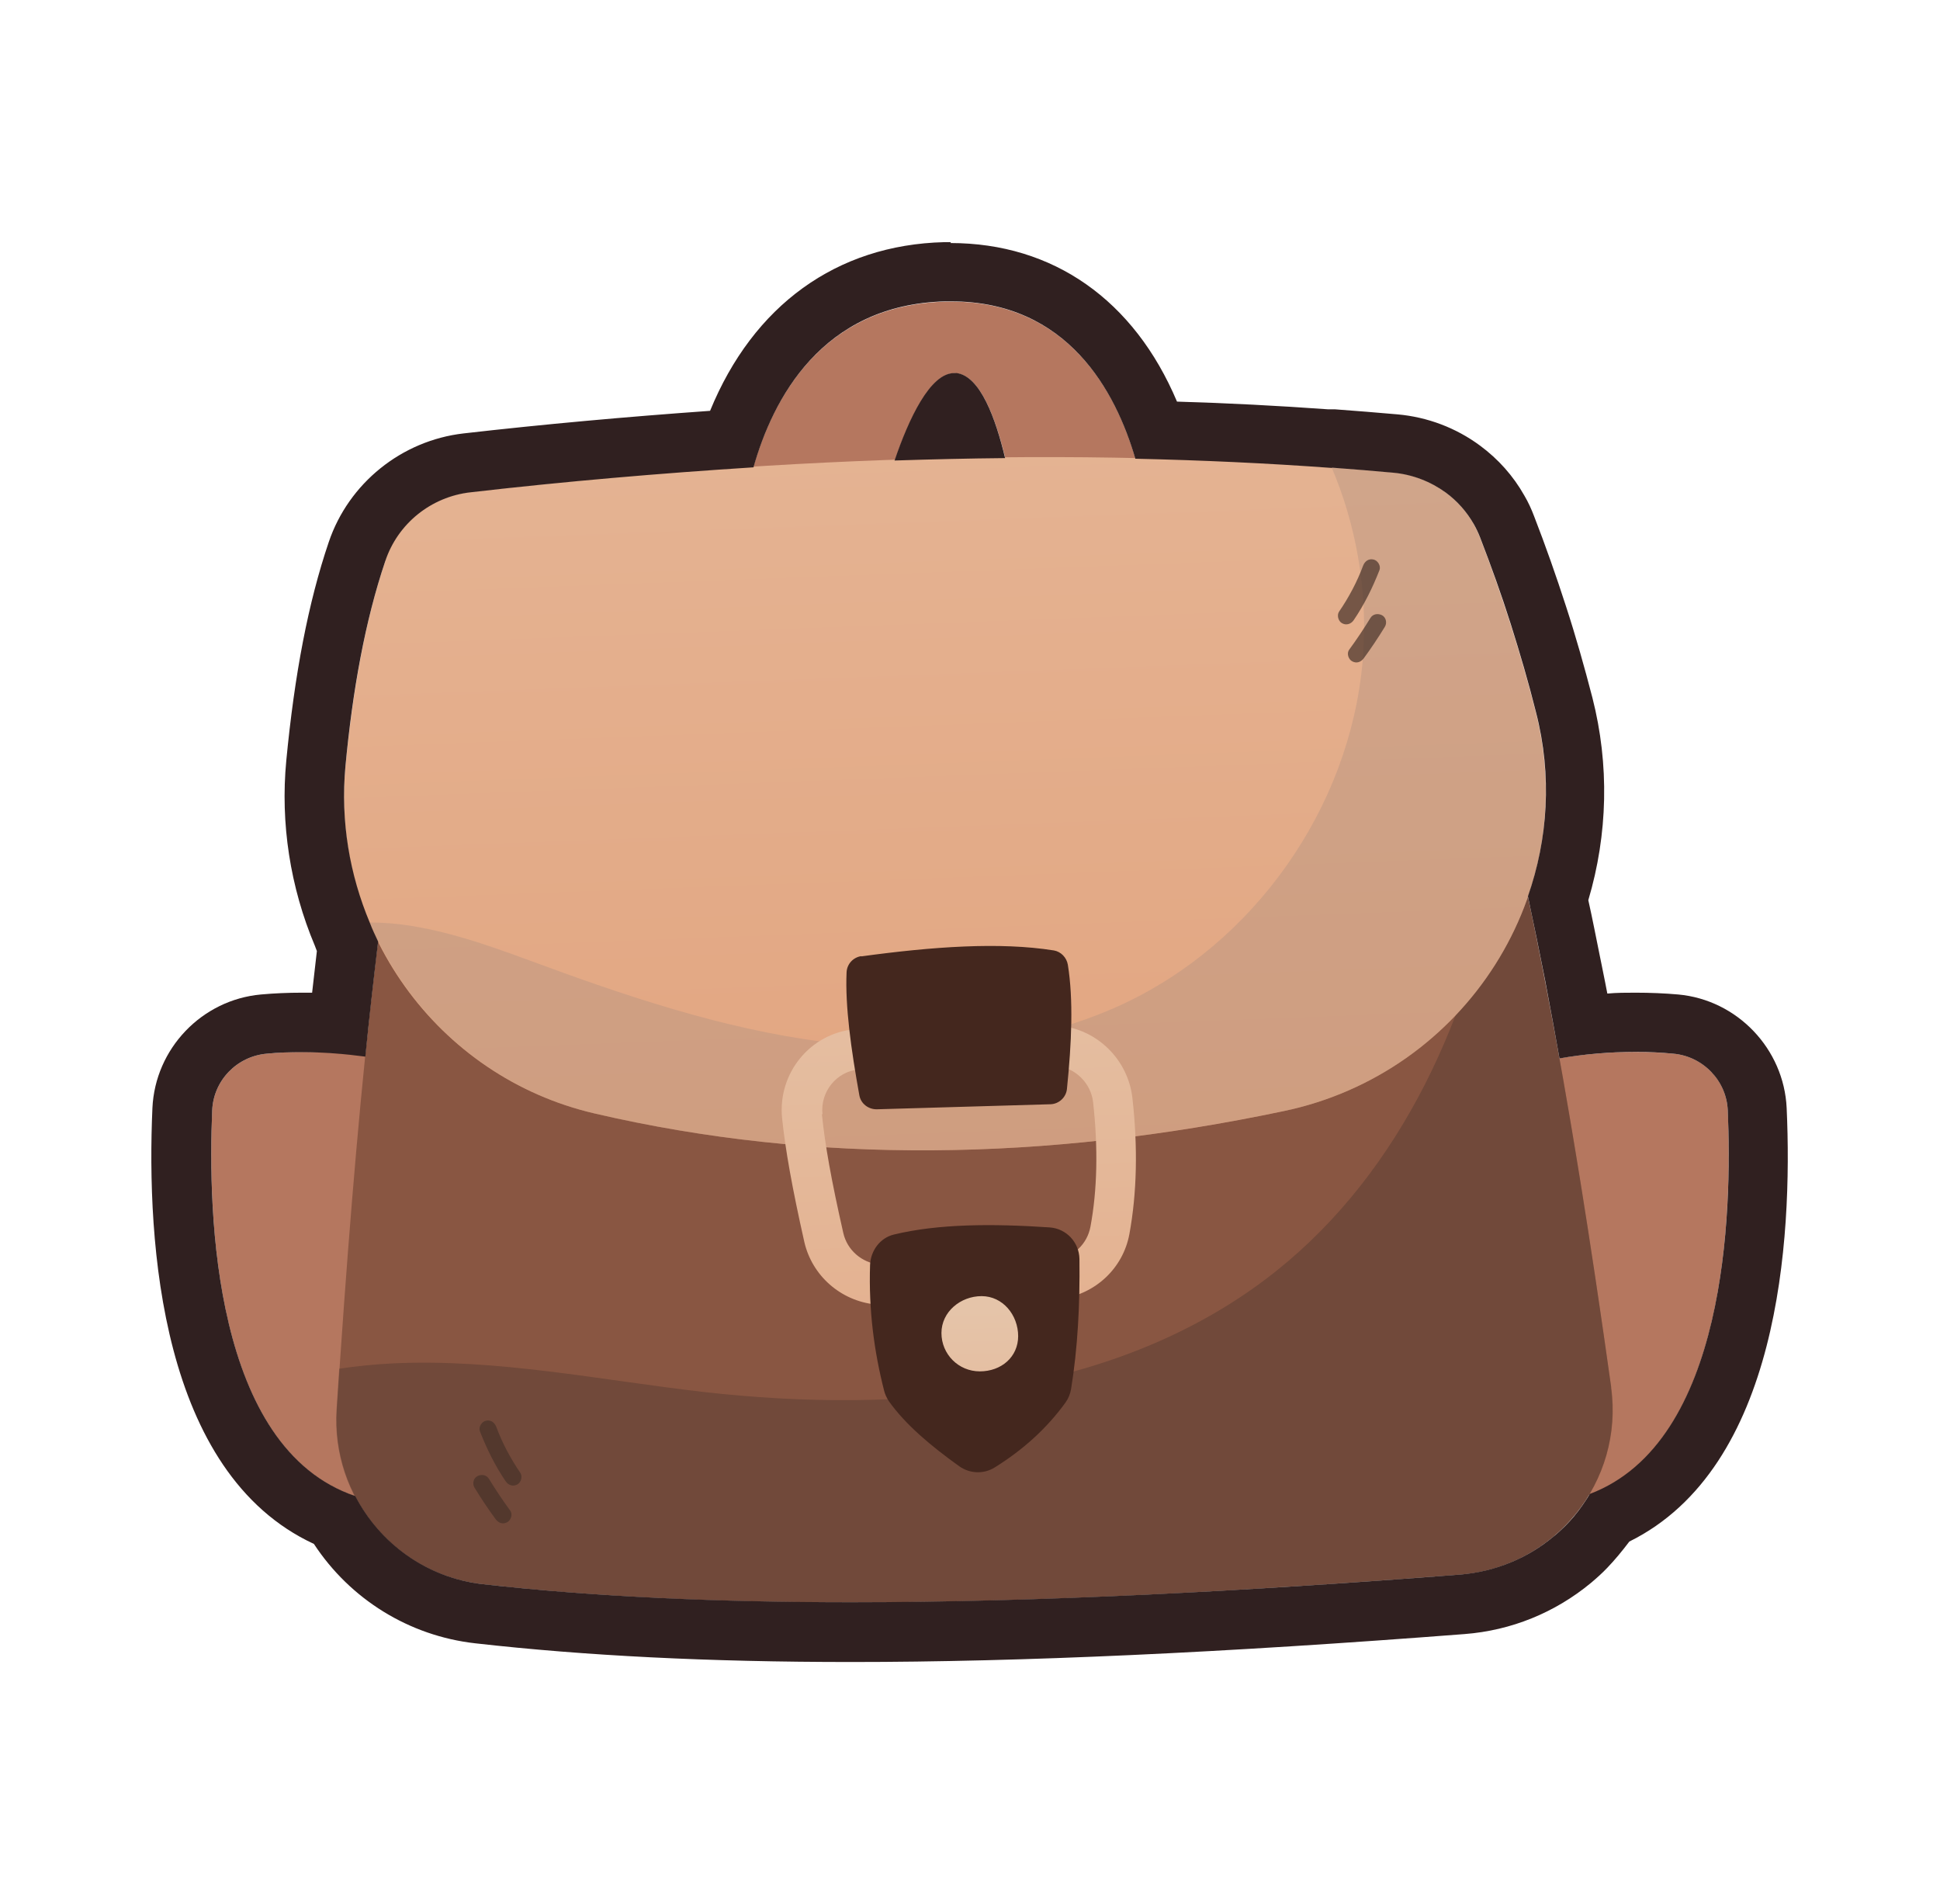
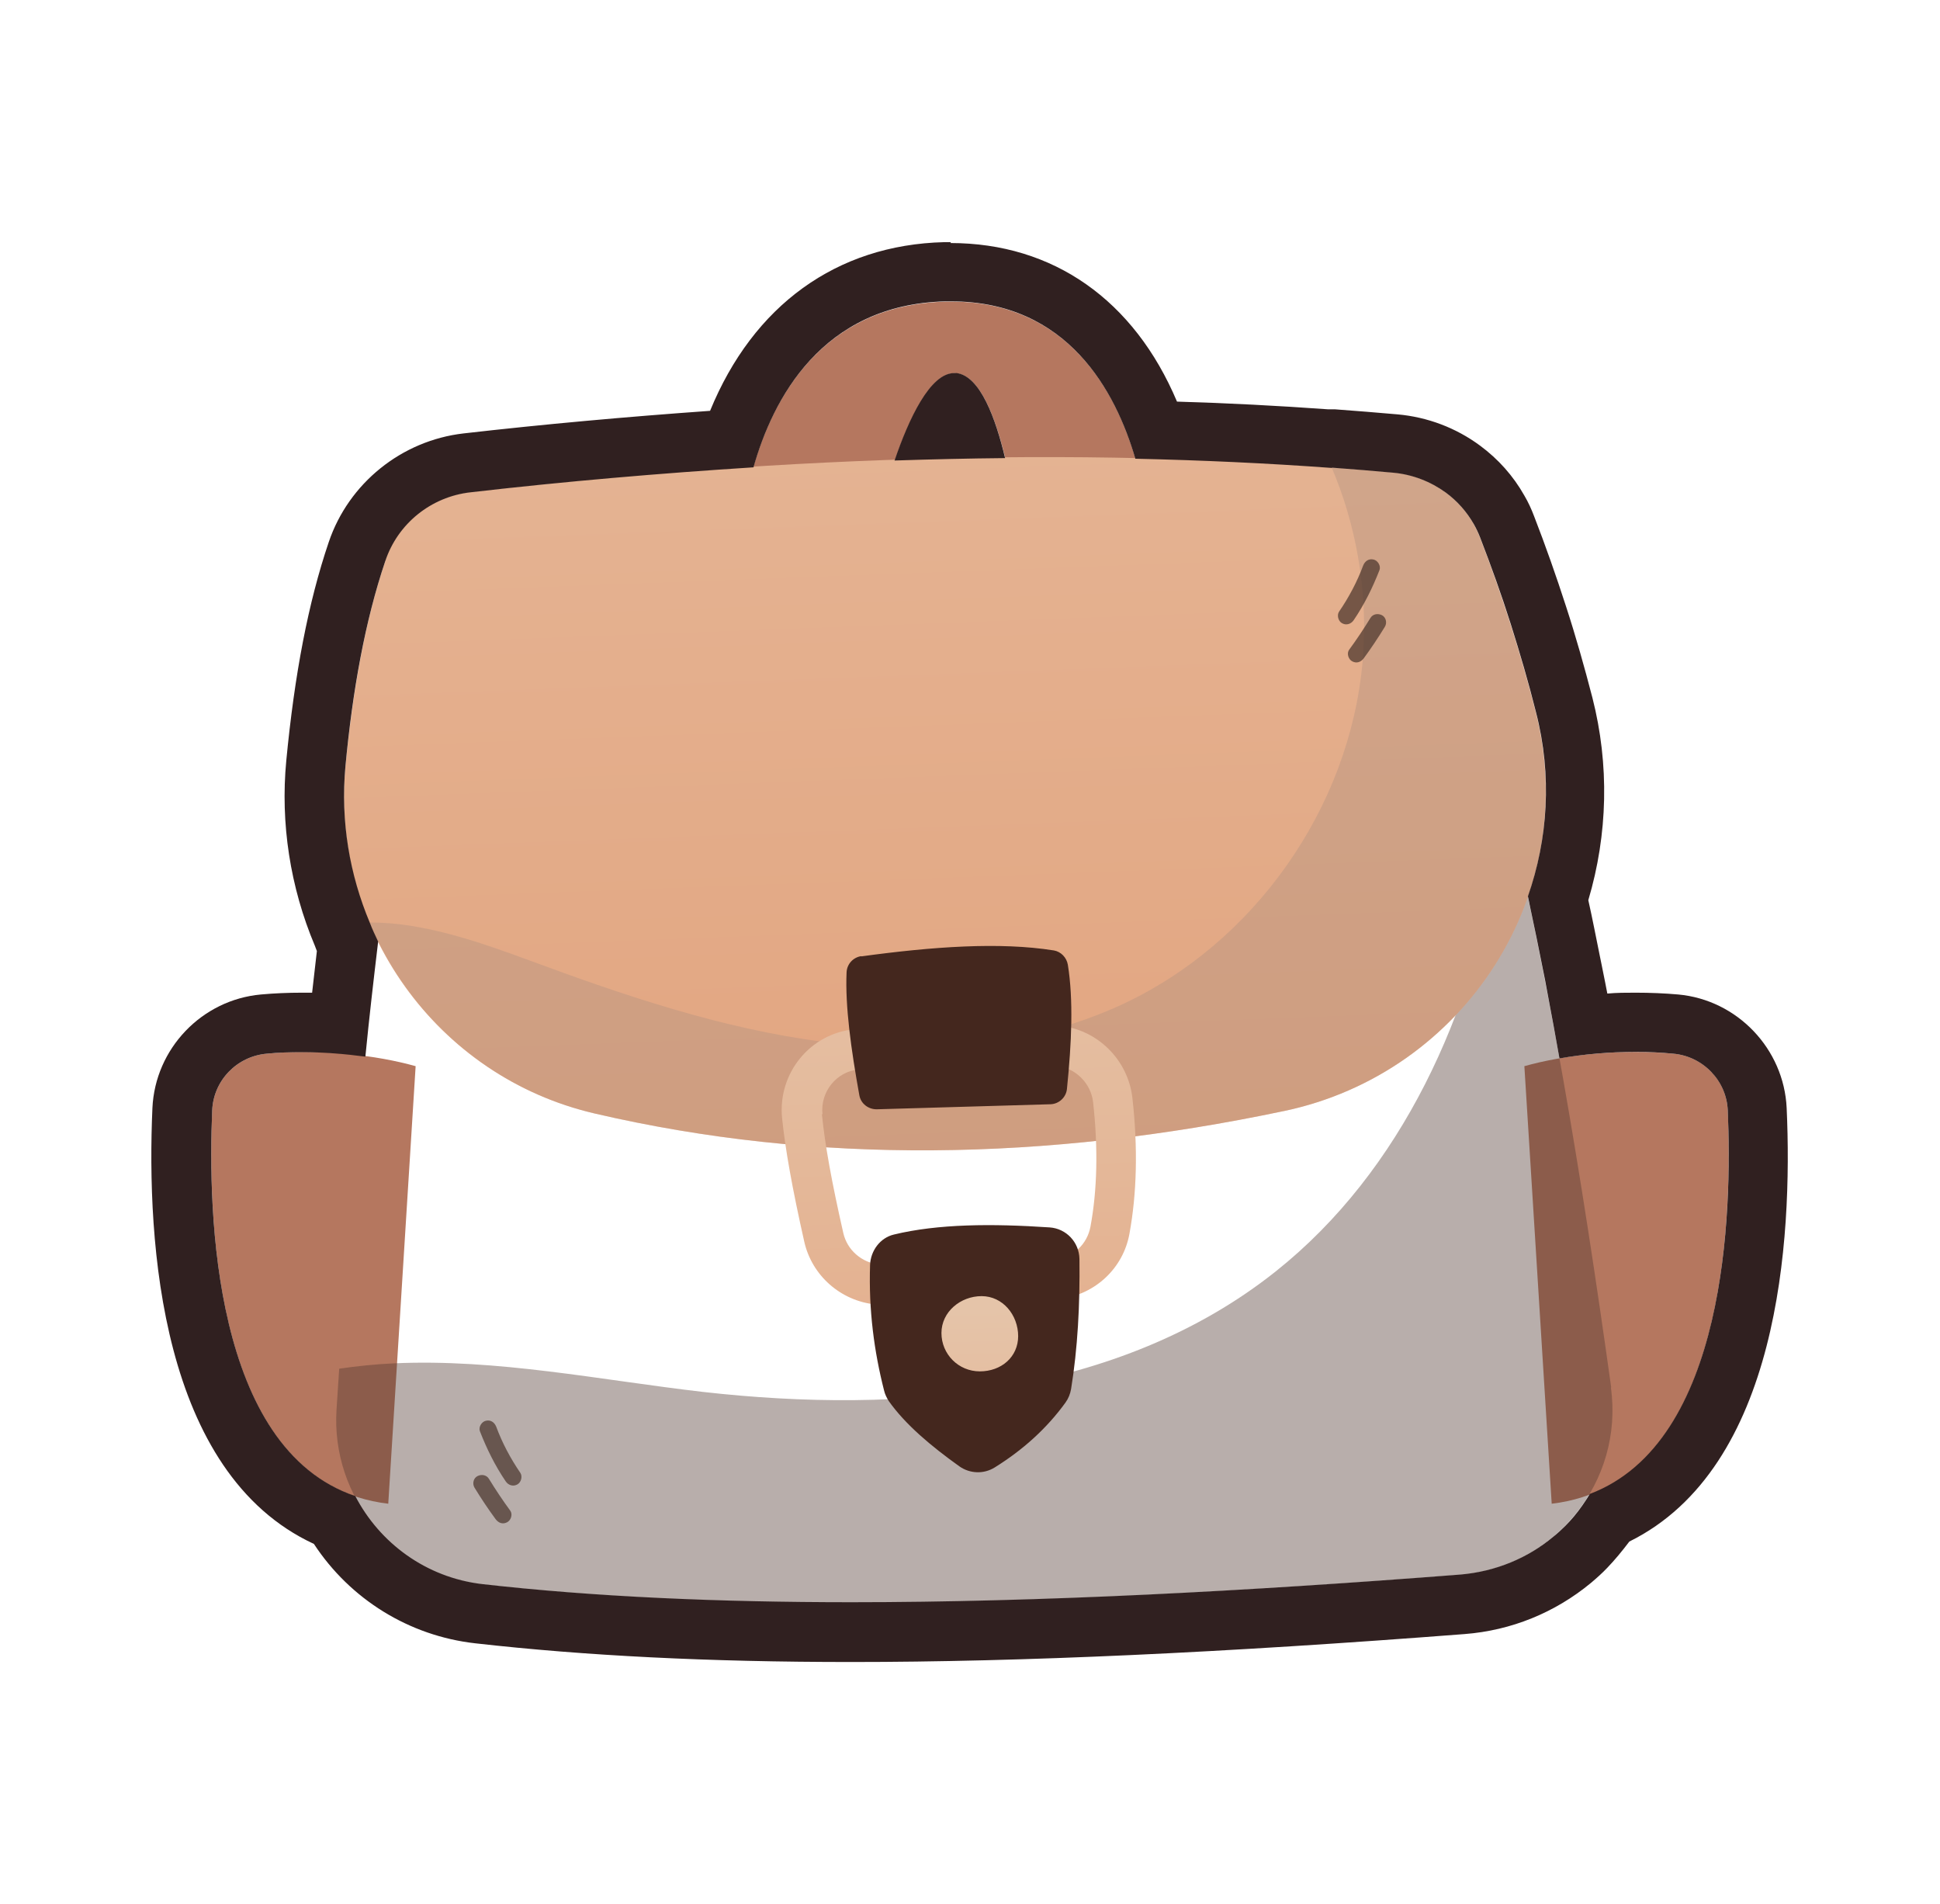
<svg xmlns="http://www.w3.org/2000/svg" width="53" height="52" viewBox="0 0 53 52" fill="none">
  <path d="M10.615 41.072C5.854 40.519 5.667 33.353 5.797 30.331C5.83 29.51 6.472 28.852 7.284 28.779C8.771 28.641 10.282 28.819 11.355 29.12L10.607 41.072H10.615ZM42.384 41.072C47.145 40.519 47.332 33.353 47.202 30.331C47.17 29.51 46.528 28.852 45.715 28.779C44.228 28.641 42.717 28.819 41.645 29.12L42.392 41.072H42.384Z" fill="#B5775F" />
  <path d="M20.252 14.527C20.252 14.527 20.593 8.361 25.833 8.239C31.074 8.117 31.383 14.503 31.383 14.503L27.816 14.536C27.816 14.536 27.377 10.351 26.142 10.197C24.907 10.043 23.916 14.414 23.916 14.414L20.26 14.536L20.252 14.527Z" fill="#B5775F" />
-   <path d="M11.574 18.216C10.364 23.562 9.706 30.769 9.202 38.488C9.047 40.885 10.794 42.998 13.175 43.266C20.65 44.119 29.937 43.778 39.89 43.006C42.482 42.803 44.375 40.462 44.017 37.887C42.929 30.136 41.669 23.018 39.955 17.493C39.443 15.836 38.029 14.617 36.315 14.357C30.433 13.471 23.193 13.877 15.482 14.747C13.581 14.958 11.997 16.339 11.574 18.208V18.216Z" fill="#895642" />
  <g style="mix-blend-mode:multiply" opacity="0.4">
    <path d="M44.017 37.895C43.205 32.069 42.287 26.593 41.149 21.889C41.092 22.36 41.035 22.831 40.954 23.302C40.231 27.657 38.314 31.972 34.852 34.726C30.57 38.131 24.639 38.634 19.204 38.017C16.392 37.692 13.581 37.107 10.754 37.237C10.258 37.261 9.762 37.31 9.267 37.383C9.242 37.749 9.218 38.123 9.194 38.496C9.039 40.893 10.786 43.006 13.167 43.274C20.642 44.127 29.929 43.786 39.882 43.014C42.474 42.811 44.367 40.471 44.009 37.895H44.017Z" fill="#4D352C" />
  </g>
  <path d="M10.526 15.324C9.973 16.957 9.64 18.858 9.437 20.93C9.015 25.334 11.931 29.413 16.246 30.412C22.283 31.817 28.58 31.712 35.072 30.347C40.036 29.307 43.213 24.359 41.953 19.443C41.539 17.818 41.027 16.226 40.426 14.666C40.044 13.674 39.118 13 38.053 12.902C30.058 12.171 21.616 12.431 12.841 13.439C11.769 13.561 10.859 14.292 10.518 15.316L10.526 15.324Z" fill="url(#paint0_linear_1870_19784)" />
  <g style="mix-blend-mode:multiply" opacity="0.4">
    <path d="M35.072 30.347C40.036 29.307 43.213 24.359 41.953 19.443C41.539 17.818 41.027 16.226 40.426 14.666C40.044 13.674 39.118 13 38.053 12.902C37.493 12.854 36.94 12.805 36.38 12.764C36.542 13.154 36.688 13.544 36.81 13.967C37.2 15.291 37.346 16.689 37.225 18.07C36.875 22.067 34.259 25.781 30.611 27.454C28.092 28.608 25.224 28.811 22.478 28.454C19.732 28.096 17.091 27.203 14.499 26.244C13.093 25.724 11.558 25.188 10.095 25.196C11.168 27.747 13.394 29.746 16.238 30.412C22.275 31.817 28.572 31.712 35.063 30.347H35.072Z" fill="#B29180" />
  </g>
  <path d="M25.752 35.718C25.119 35.718 24.501 35.685 23.916 35.628C22.965 35.531 22.185 34.84 21.974 33.922C21.641 32.443 21.454 31.395 21.365 30.526C21.251 29.307 22.137 28.226 23.339 28.113C25.517 27.901 27.353 27.869 28.937 28.015C29.977 28.113 30.814 28.941 30.936 29.981C31.09 31.346 31.058 32.597 30.855 33.703C30.684 34.637 29.929 35.344 28.986 35.474C27.849 35.628 26.768 35.709 25.744 35.709L25.752 35.718ZM22.454 30.428C22.535 31.249 22.714 32.248 23.039 33.678C23.144 34.141 23.542 34.491 24.03 34.539C25.468 34.694 27.085 34.645 28.848 34.401C29.327 34.336 29.701 33.979 29.79 33.508C29.977 32.508 30.002 31.363 29.864 30.111C29.807 29.583 29.376 29.161 28.856 29.112C27.337 28.974 25.574 29.006 23.461 29.209C22.852 29.266 22.405 29.819 22.47 30.436L22.454 30.428Z" fill="url(#paint1_linear_1870_19784)" />
  <path d="M23.526 26.122C25.484 25.854 27.312 25.724 28.791 25.959C28.986 25.992 29.14 26.154 29.173 26.349C29.327 27.3 29.278 28.478 29.148 29.746C29.124 29.973 28.929 30.152 28.702 30.16L23.948 30.298C23.721 30.298 23.518 30.144 23.477 29.916C23.25 28.657 23.087 27.479 23.128 26.561C23.136 26.333 23.307 26.146 23.534 26.114L23.526 26.122ZM23.77 34.548C23.729 35.791 23.883 36.92 24.152 37.976C24.176 38.082 24.225 38.179 24.282 38.269C24.737 38.911 25.435 39.496 26.207 40.048C26.492 40.251 26.873 40.268 27.174 40.081C27.946 39.601 28.596 39.016 29.108 38.309C29.189 38.196 29.238 38.074 29.262 37.936C29.441 36.831 29.506 35.644 29.49 34.385C29.482 33.93 29.132 33.556 28.677 33.524C27.101 33.418 25.63 33.426 24.42 33.719C24.046 33.808 23.786 34.158 23.77 34.548Z" fill="#44271E" />
  <path d="M27.816 36.489C27.816 37.066 27.353 37.456 26.768 37.456C26.183 37.456 25.72 36.985 25.72 36.408C25.72 35.831 26.24 35.401 26.817 35.401C27.393 35.401 27.816 35.913 27.816 36.498V36.489Z" fill="url(#paint2_linear_1870_19784)" />
  <path d="M25.98 8.231C29.173 8.231 30.481 10.693 31.017 12.529C32.829 12.569 34.617 12.651 36.388 12.781C36.388 12.781 36.388 12.781 36.388 12.773C36.949 12.813 37.509 12.862 38.062 12.911C38.59 12.959 39.086 13.154 39.5 13.455C39.809 13.682 40.069 13.975 40.264 14.316C40.329 14.43 40.386 14.552 40.434 14.674C40.735 15.454 41.019 16.242 41.271 17.038C41.523 17.834 41.759 18.639 41.962 19.451C42.409 21.182 42.287 22.921 41.742 24.481C41.767 24.586 41.783 24.692 41.807 24.797C41.921 25.334 42.035 25.878 42.141 26.422C42.189 26.658 42.238 26.902 42.279 27.137C42.392 27.723 42.498 28.316 42.604 28.909C43.245 28.795 43.961 28.73 44.7 28.73C45.033 28.73 45.374 28.746 45.715 28.779C46.528 28.852 47.17 29.518 47.202 30.331C47.324 33.109 47.17 39.39 43.432 40.804C43.367 40.917 43.294 41.023 43.221 41.129C43.083 41.324 42.937 41.502 42.766 41.673C42.66 41.779 42.547 41.884 42.433 41.974C41.742 42.551 40.865 42.924 39.89 43.006C34.04 43.461 28.417 43.761 23.258 43.761C19.642 43.761 16.254 43.615 13.175 43.266C11.639 43.087 10.372 42.144 9.706 40.861C5.83 39.553 5.676 33.142 5.797 30.331C5.83 29.51 6.472 28.852 7.284 28.779C7.609 28.746 7.934 28.738 8.259 28.738C8.852 28.738 9.437 28.787 9.982 28.86C10.087 27.788 10.209 26.739 10.331 25.716C10.25 25.545 10.169 25.374 10.104 25.204C9.551 23.887 9.299 22.433 9.437 20.93C9.632 18.858 9.974 16.957 10.526 15.324C10.867 14.3 11.777 13.569 12.85 13.447C15.458 13.146 18.034 12.927 20.585 12.764C21.105 10.928 22.437 8.312 25.834 8.231C25.882 8.231 25.931 8.231 25.98 8.231ZM24.436 12.578C25.452 12.545 26.459 12.521 27.459 12.512C27.199 11.416 26.776 10.27 26.134 10.189C26.11 10.189 26.094 10.189 26.069 10.189C25.411 10.189 24.826 11.44 24.436 12.586M25.98 6.614C25.915 6.614 25.858 6.614 25.793 6.614C22.852 6.687 20.577 8.344 19.399 11.221C17.124 11.383 14.865 11.586 12.663 11.838C10.973 12.033 9.527 13.195 8.982 14.804C8.422 16.453 8.048 18.411 7.821 20.776C7.658 22.482 7.926 24.229 8.601 25.829C8.617 25.878 8.641 25.927 8.657 25.976C8.617 26.349 8.568 26.731 8.527 27.113C8.438 27.113 8.349 27.113 8.251 27.113C7.869 27.113 7.496 27.129 7.13 27.162C5.513 27.308 4.237 28.641 4.164 30.266C4.002 33.946 4.384 40.227 8.576 42.169C9.567 43.68 11.176 44.679 12.98 44.883C15.994 45.224 19.35 45.394 23.25 45.394C27.922 45.394 33.398 45.142 40.012 44.631C41.287 44.533 42.482 44.046 43.465 43.233C43.619 43.103 43.774 42.965 43.912 42.819C44.115 42.608 44.31 42.372 44.513 42.104C48.608 40.081 48.974 33.873 48.811 30.266C48.738 28.649 47.462 27.308 45.846 27.162C45.472 27.129 45.074 27.113 44.684 27.113C44.424 27.113 44.172 27.113 43.912 27.137C43.895 27.04 43.871 26.942 43.855 26.845L43.749 26.317L43.709 26.122C43.603 25.602 43.505 25.09 43.392 24.586C43.928 22.782 43.969 20.881 43.505 19.061C43.286 18.216 43.05 17.379 42.782 16.559C42.514 15.73 42.222 14.901 41.913 14.105C41.84 13.91 41.751 13.715 41.645 13.536C41.344 13 40.93 12.537 40.434 12.171C39.776 11.684 38.996 11.391 38.184 11.318C37.615 11.269 37.046 11.221 36.477 11.18C36.437 11.18 36.396 11.18 36.355 11.18C36.331 11.18 36.315 11.18 36.291 11.18C34.925 11.082 33.536 11.009 32.155 10.969C30.985 8.198 28.775 6.638 25.964 6.638L25.98 6.614Z" fill="#302020" />
  <g style="mix-blend-mode:multiply" opacity="0.7">
    <path d="M37.688 15.568C37.729 15.454 37.639 15.307 37.526 15.283C37.396 15.251 37.29 15.324 37.241 15.446C37.079 15.884 36.851 16.315 36.583 16.705C36.518 16.802 36.559 16.965 36.664 17.022C36.778 17.087 36.908 17.046 36.981 16.941C37.274 16.51 37.501 16.047 37.688 15.568Z" fill="#463128" />
    <path d="M37.753 16.802C37.639 16.746 37.501 16.77 37.436 16.884C37.257 17.176 37.062 17.469 36.859 17.745C36.786 17.843 36.835 18.005 36.94 18.062C37.062 18.127 37.176 18.086 37.257 17.981C37.46 17.704 37.655 17.412 37.834 17.119C37.899 17.014 37.867 16.859 37.753 16.802Z" fill="#463128" />
  </g>
  <g style="mix-blend-mode:multiply" opacity="0.7">
    <path d="M13.11 39.089C13.069 38.976 13.159 38.829 13.273 38.805C13.403 38.773 13.508 38.846 13.557 38.968C13.719 39.406 13.947 39.837 14.215 40.227C14.28 40.324 14.239 40.487 14.134 40.544C14.02 40.609 13.89 40.568 13.817 40.462C13.524 40.032 13.297 39.569 13.11 39.089Z" fill="#463128" />
    <path d="M13.045 40.316C13.159 40.259 13.297 40.284 13.362 40.398C13.541 40.69 13.736 40.983 13.939 41.259C14.012 41.356 13.963 41.519 13.857 41.576C13.736 41.641 13.622 41.6 13.541 41.494C13.338 41.218 13.143 40.926 12.964 40.633C12.899 40.528 12.931 40.373 13.045 40.316Z" fill="#463128" />
  </g>
  <defs>
    <linearGradient id="paint0_linear_1870_19784" x1="24.574" y1="-11.473" x2="27.8" y2="74.701" gradientUnits="userSpaceOnUse">
      <stop stop-color="#E5C4A9" />
      <stop offset="0.5" stop-color="#E3A580" />
      <stop offset="1" stop-color="#4D352C" />
    </linearGradient>
    <linearGradient id="paint1_linear_1870_19784" x1="25.874" y1="23.749" x2="27.735" y2="64.48" gradientUnits="userSpaceOnUse">
      <stop stop-color="#E5C4A9" />
      <stop offset="0.5" stop-color="#E3A580" />
      <stop offset="1" stop-color="#4D352C" />
    </linearGradient>
    <linearGradient id="paint2_linear_1870_19784" x1="26.752" y1="35.758" x2="27.239" y2="57.59" gradientUnits="userSpaceOnUse">
      <stop stop-color="#E5C4A9" />
      <stop offset="0.5" stop-color="#E3A580" />
      <stop offset="1" stop-color="#4D352C" />
    </linearGradient>
  </defs>
</svg>